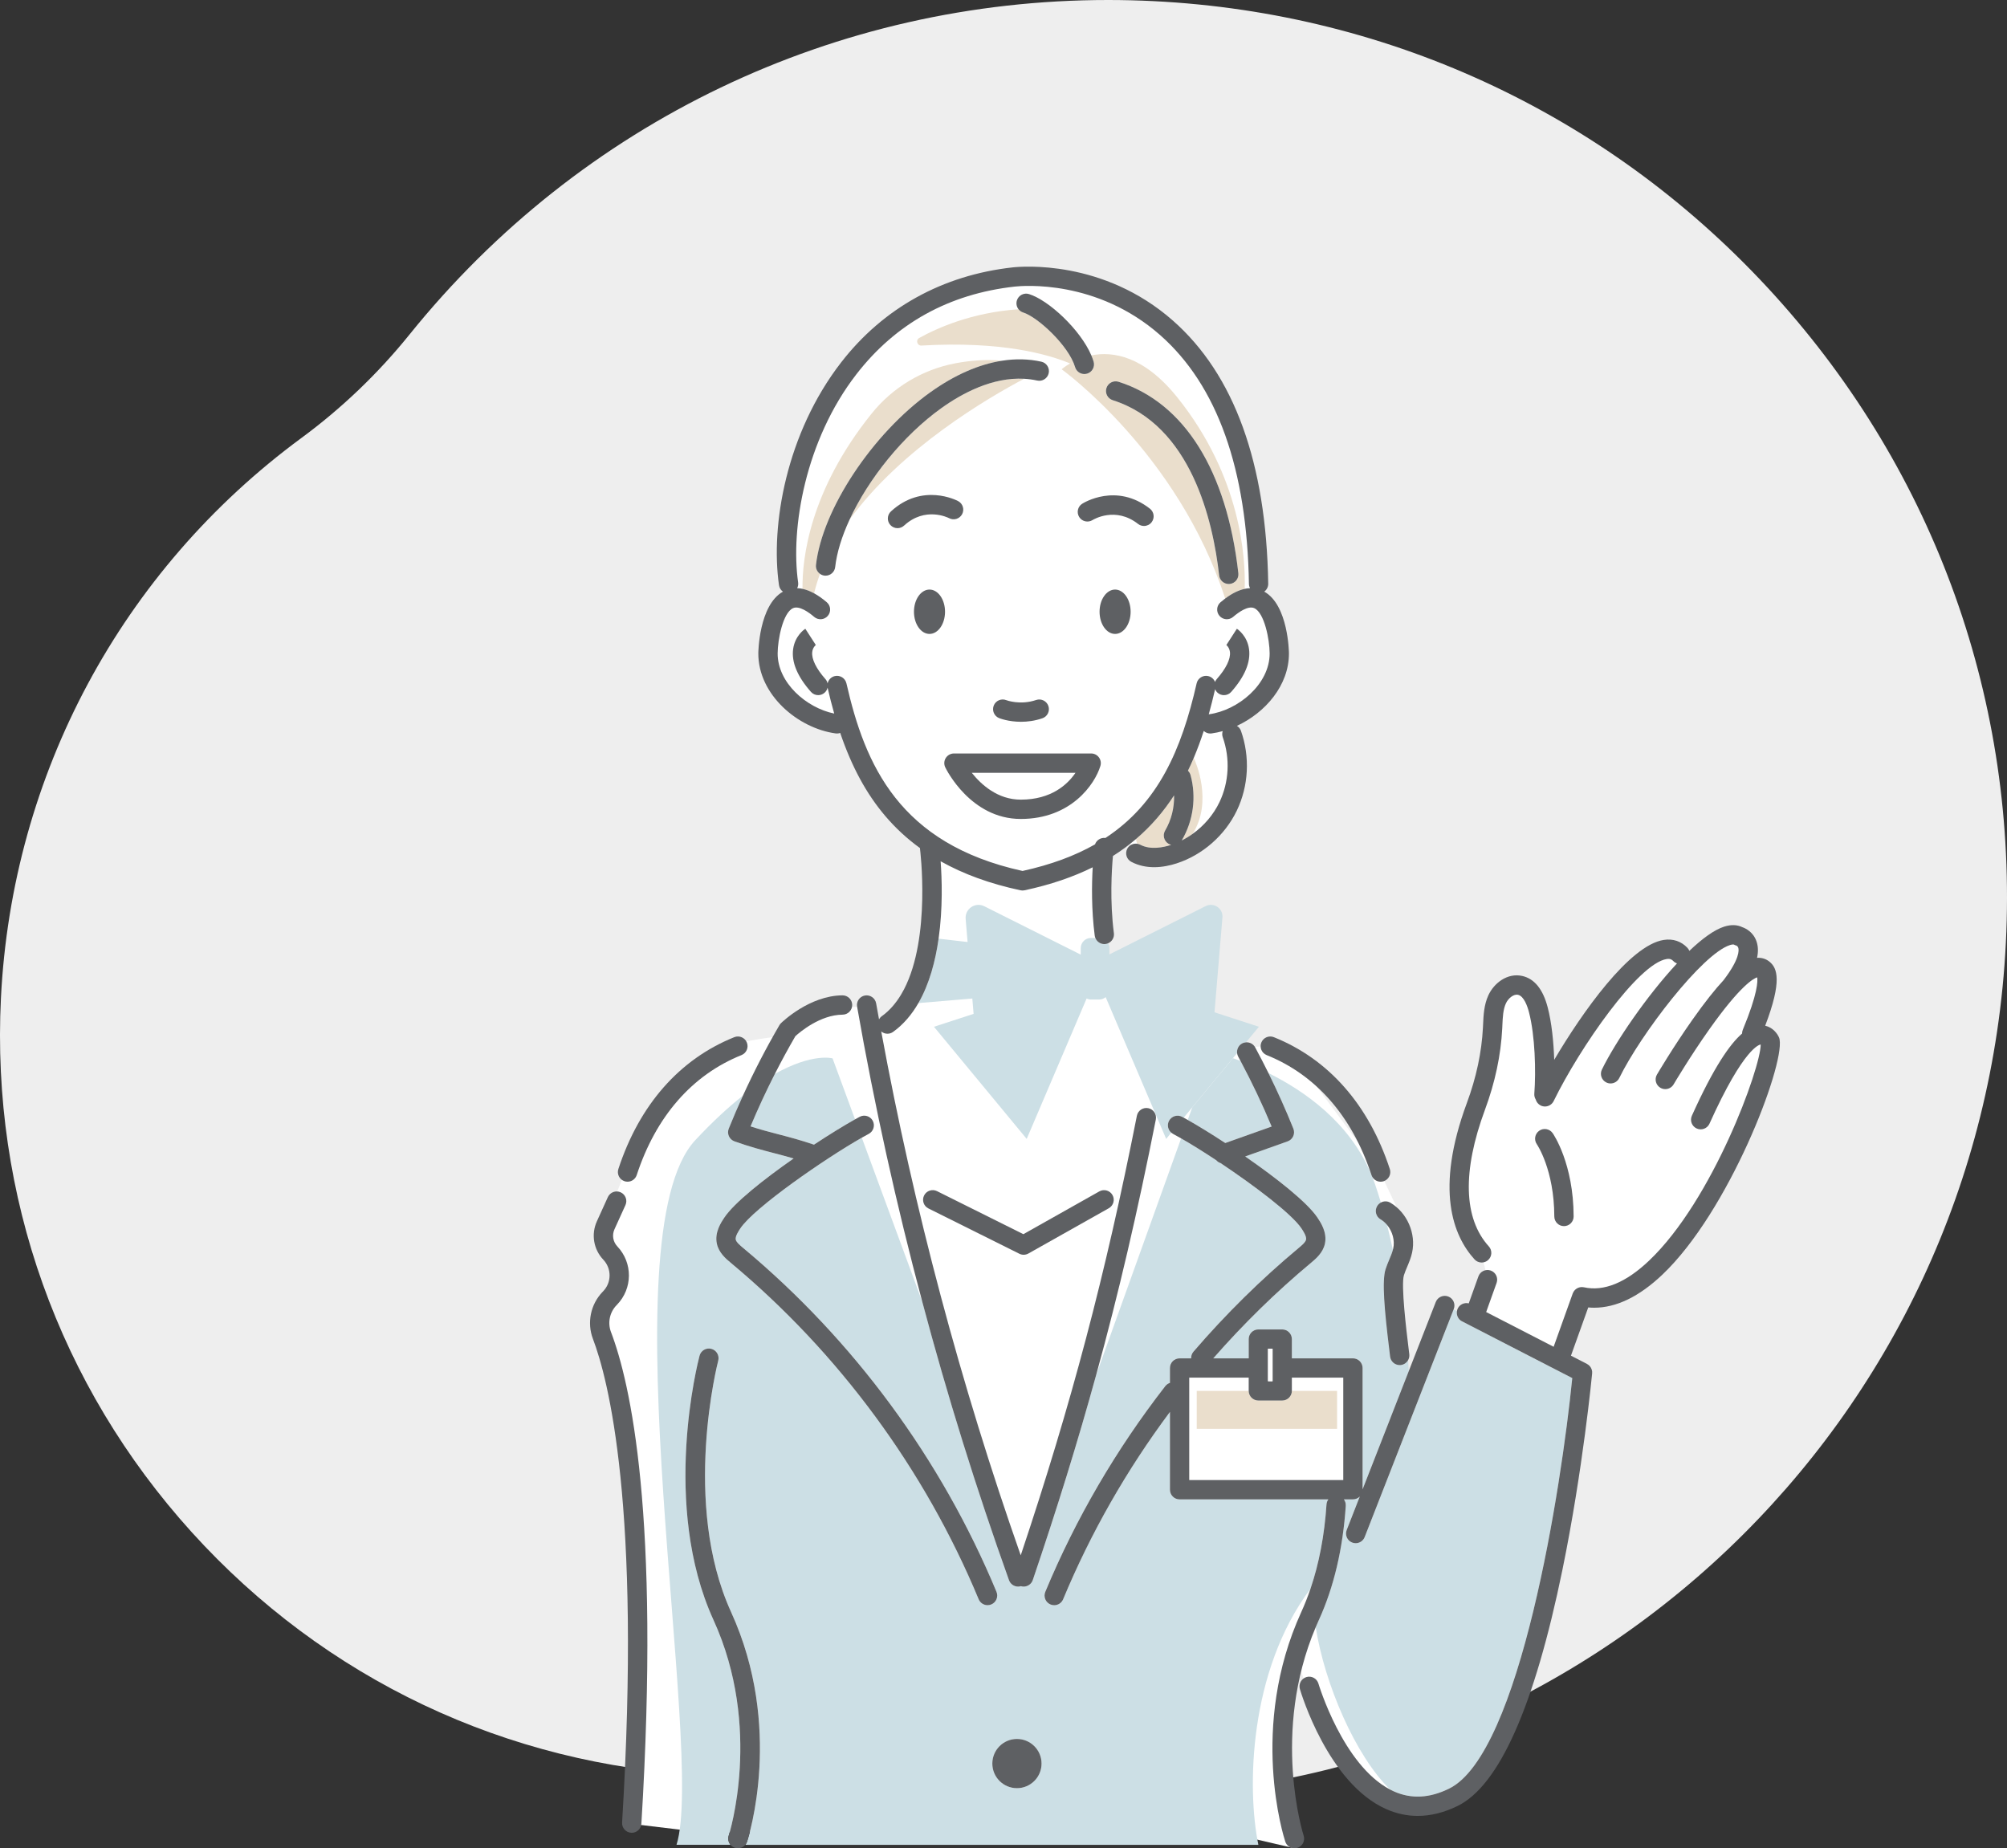
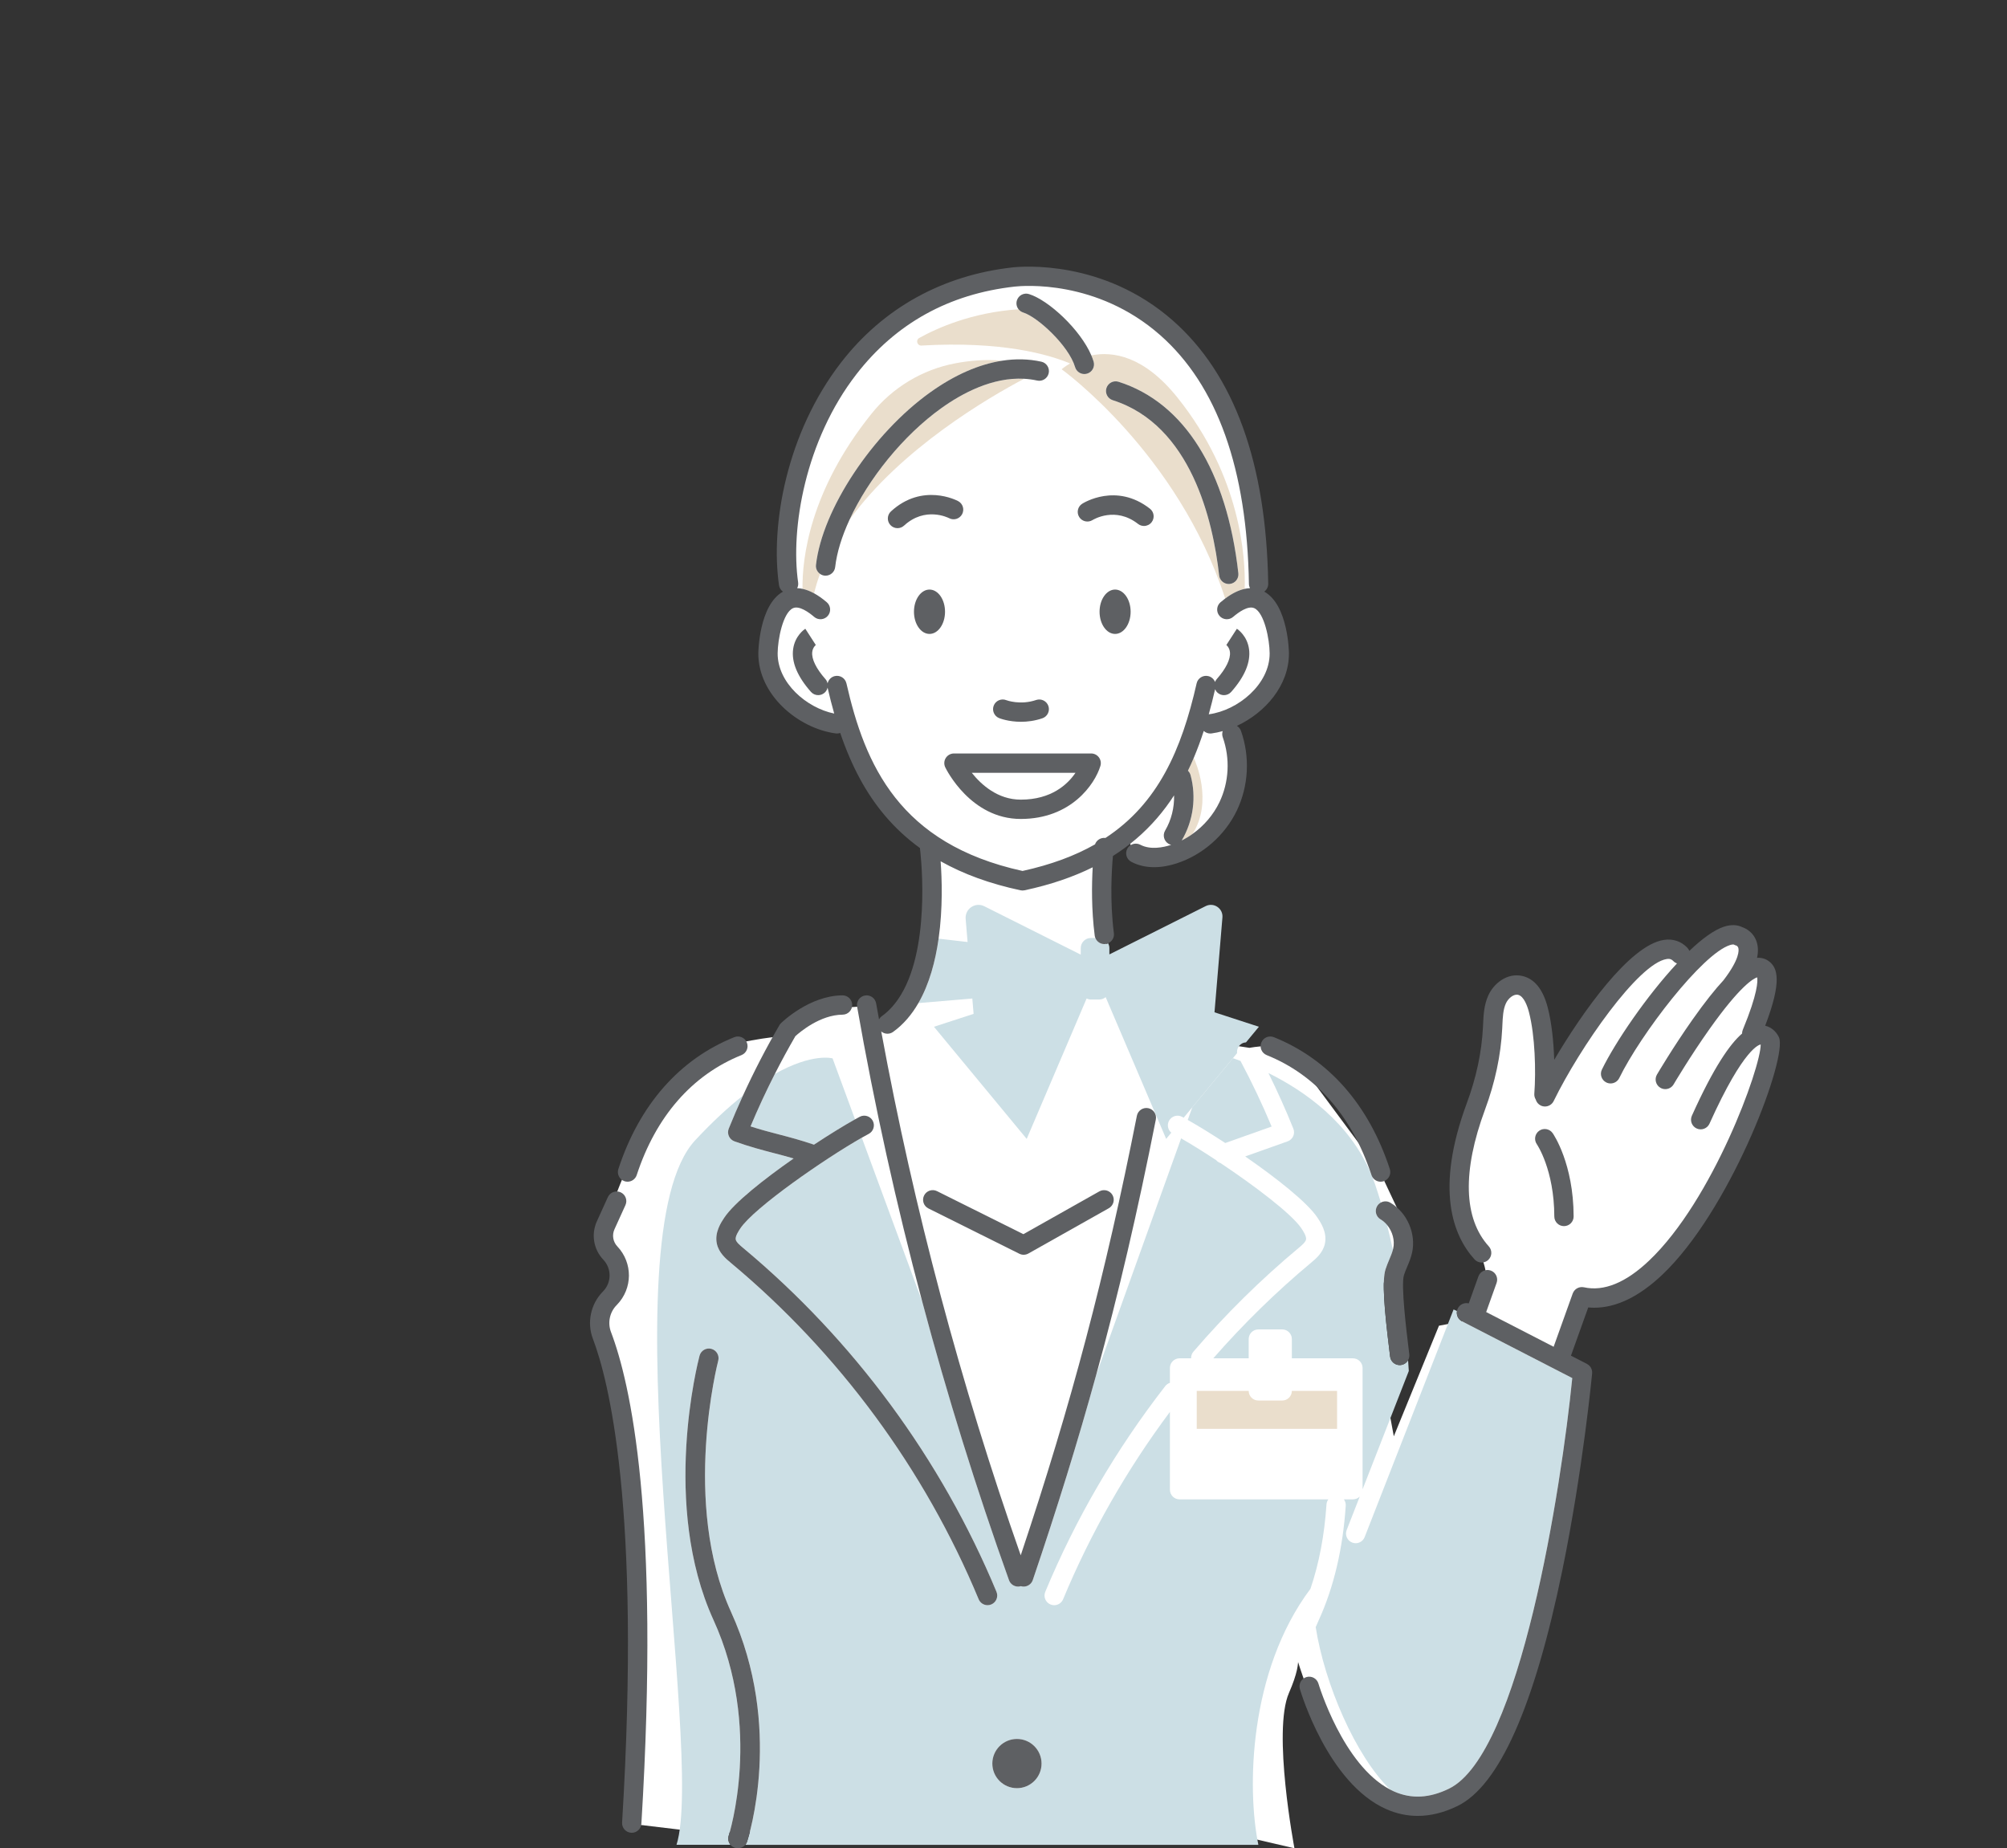
<svg xmlns="http://www.w3.org/2000/svg" id="_レイヤー_2" viewBox="0 0 280 257.864">
  <rect x="0" y="0" width="280" height="257.864" fill="#333333" stroke="none" />
  <defs>
    <style>.cls-1{fill:#fff;}.cls-2{fill:none;}.cls-3{fill:#eadecc;}.cls-4{fill:#eee;}.cls-5{fill:#ccdfe5;}.cls-6{fill:#5e6063;}</style>
  </defs>
  <g id="_レイヤー_2-2">
-     <path class="cls-4" d="M154.8,250.596c-2.1-0-4.236-.054-6.336-.158-5.43-.271-10.908-.903-16.276-1.879-4.799-.872-9.662-1.309-14.531-1.309-2.069,0-4.139.079-6.206.237-2.638.202-5.307.304-7.933.304-1.736,0-3.496-.044-5.231-.131-27.595-1.376-53.001-13.414-71.54-33.898C8.208,193.279-1.244,166.801.132,139.207c1.554-31.17,16.83-59.635,41.909-78.096,5.636-4.149,10.713-9.008,15.104-14.457C81.038,17.005,116.558,0,154.598,0c2.099,0,4.234.053,6.346.158,33.421,1.666,64.198,16.25,86.656,41.064,22.457,24.814,33.907,56.887,32.241,90.313-3.329,66.762-58.249,119.06-125.03,119.06h-.011Z" />
    <path class="cls-1" d="M175.101,83.505s.264-14.266-.659-17-5.295-17.892-15.428-23.357c-10.134-5.465-17.817-4.168-26.505-1.596-8.688,2.571-15.7,11.274-18.679,18.395s-4.309,19.94-4.166,22.83-2.077,2.414-2.077,5.665-.791,7.899,2.967,10.174,7.22,2.084,7.22,2.084c0,0,4.253,10.407,7.516,13.557,3.264,3.15,4.387,4.028,4.387,4.028,0,0,.063,3.933.36,7.955.297,4.023-.801,11.243-2.527,13.418-1.726,2.176-5.682,3.56-5.682,3.56l-.89-2.832s-6.725.162-8.308,1.645c-1.582,1.483-3.956,2.572-3.956,2.572,0,0-7.121.69-9.296,2.323s-9,8.979-10.582,12.773c-1.582,3.794-3.264,7.75-3.758,9.629s-1.582,3.758-.494,5.044c1.088,1.286,1.681,4.253.791,5.934s-1.483,3.56-.396,8.406c1.088,4.846,3.857,25.375,3.758,35.237-.099,9.861-.396,30.531-.396,30.531l10.187,1.218,62.109-1.713,10.681,1.713,9.311,2.164s-3.102-16.327-.763-21.678c2.339-5.352.763-5.934.763-5.934,0,0,1.286,4.352,2.317,6.527s8.579,12.464,9.536,14.044,8.703,3.05,12.263-1.343,10.155-21.321,12.146-28.123c1.991-6.802,3.876-30.148,3.876-30.148l-3.876-.773,3.876-9.025s8.11-1.199,12.758-7.035c4.648-5.836,12.56-21.66,13.055-24.33s.198-5.044.198-5.044l-1.582-.989,1.483-8.703-2.769-.791s.989-2.868-.593-3.56c-1.582-.692-6.824,2.769-6.824,2.769l-2.176-.494-2.176-.297s-4.747,3.066-7.516,6.824c-2.769,3.758-8.604,11.868-8.604,11.868,0,0-1.286-12.165-2.275-13.154s-2.275-.791-3.066-.494-1.582,1.088-1.483,1.78-.89,7.615-1.879,9.89c-.989,2.275-3.363,9.494-3.264,12.758s-.832,8.767,1.385,11.077c2.217,2.31,1.978,5.549,1.978,5.549l-1.879,4.143-1.529,1.169-3.218.611-6.299,15.428-3.393-18.329,3.484-5.538,2.004-4.483-4.038-8.571s-11.038-14.869-12.263-16.533-5.927-.741-5.927-.741l-5.051-.767-13.615-10.837s-1.121.072-1.648-5.305-.426-10.124-.426-10.124l4.159-2.813s-.832,2.022,1.41,2.549c2.242.527,11.236-2.769,12.409-6.593s.98-8.044.98-8.044l-.528-3.553s6.128-3.172,6.392-6.996-3.297-10.199-3.297-10.199Z" />
    <path class="cls-2" d="M193.514,170.903c.295,1.162.563,2.322.807,3.471.017-.063.037-.126.05-.188.248-1.132-.108-2.386-.857-3.283Z" />
    <path class="cls-2" d="M165.138,155.936c.179.097.367.201.565.312l.631-1.759-1.196,1.447Z" />
    <path class="cls-2" d="M134.721,128.195c-.117-1.401,1.345-2.39,2.602-1.76l13.455,6.749v-.907c0-.782.634-1.416,1.416-1.416h.625c-.041-.103-.074-.21-.089-.325-.473-3.661-.418-7.175-.282-9.537-2.707,1.338-5.847,2.428-9.509,3.209-.007.001-.014.001-.02.002-.085.017-.171.028-.259.028-0,0-.001-0-.001-0-0,0-.001 0-.001 0-.088,0-.175-.011-.259-.028-.007-.001-.013-.001-.02-.002-4.256-.908-7.953-2.251-11.147-4.048.178,2.398.321,6.527-.283,10.795l4.045.468-.27-3.23Z" />
    <path class="cls-2" d="M173.062,148.013c-.108-.202-.215-.406-.324-.607-.083-.153-.13-.315-.15-.478l-.582.704c.331.115.684.241,1.056.382Z" />
    <path class="cls-2" d="M154.254,139.116c-.245.204-.556.332-.9.332h-1.16c-.216,0-.418-.052-.601-.138l-8.357,19.582-12.938-15.644,5.53-1.8-.179-2.14-7.523.636c-.914,1.584-2.071,2.971-3.533,4.023-.238.171-.513.254-.786.254-.312,0-.62-.108-.866-.314,4.551,24.725,11.09,49.277,19.461,73.084,7.074-21.15,11.815-39.118,16.204-61.323.144-.73.854-1.202,1.583-1.061.73.144,1.205.853,1.061,1.583-2.533,12.815-5.183,24.226-8.326,35.645l11.853-33.013c-.406-.233-.787-.445-1.133-.629-.087-.046-.166-.102-.239-.164l-.714.863-8.439-19.775ZM154.694,168.564l-11.222,6.32c-.205.116-.433.173-.661.173-.206,0-.411-.047-.601-.142l-12.683-6.32c-.666-.332-.937-1.141-.605-1.807.332-.666,1.141-.937,1.807-.605l12.044,6.002,10.6-5.97c.649-.366,1.47-.136,1.835.513.365.648.136,1.47-.513,1.835Z" />
    <path class="cls-2" d="M142.407,111.562c4.282,0,6.543-2.136,7.638-3.746h-14.472c1.309,1.647,3.609,3.746,6.834,3.746Z" />
    <path class="cls-2" d="M152.766,117.8c.205-.591.803-.978,1.448-.893.002 0.0.003.001.005.001,7.351-4.822,10.61-12.281,12.723-21.571.165-.726.886-1.18,1.613-1.015.45.102.795.42.954.819.056-.141.132-.277.238-.397,1.293-1.463,1.947-2.802,1.842-3.77-.073-.672-.508-.997-.526-1.01l.028.019,1.463-2.263c.147.095,1.443.982,1.698,2.837.249,1.813-.587,3.822-2.486,5.971-.266.301-.637.455-1.01.455-.317,0-.635-.111-.892-.338-.157-.139-.27-.307-.346-.489-.27,1.174-.562,2.344-.885,3.503.012-.002.024-.007.036-.009,4.018-.543,8.481-4.171,8.46-8.508-.009-1.911-.732-5.648-2.14-6.292-.874-.399-2.229.591-2.959,1.217-.565.484-1.416.419-1.9-.146s-.419-1.416.146-1.9c.218-.187.434-.357.648-.518-6.579-20.307-22.813-31.983-22.813-31.983,0,0,.42-.377,1.174-.813-2.986-1.254-9.503-3.15-20.733-2.497-.599.035-.838-.765-.313-1.057,2.523-1.403,7.378-3.569,13.859-4.007-.265-.337-.366-.794-.229-1.235.222-.71.977-1.105,1.688-.885,2.771.865,7.171,4.975,8.697,8.555,3.008-.603,7.349.067,11.992,5.858,8.874,11.067,9.535,22.338,9.403,26.716.25-.054.496-.086.738-.095-.09-.177-.146-.373-.15-.585-.256-16.03-4.421-27.711-12.378-34.72-8.844-7.79-19.14-6.9-20.286-6.773-9.171,1.019-16.608,5.136-22.104,12.238-7.128,9.212-9.207,21.512-8.123,29.041.041.284-.012.56-.132.798.243.008.491.04.742.093-.054-4.215.977-13.653,9.627-24.435,2.935-3.658,7.085-6.164,11.694-7.033,2.02-.381,4.268-.583,6.512-.359,1.892-.293,3.731-.252,5.487.136.727.161,1.185.88,1.025,1.606-.161.727-.881,1.185-1.607,1.025-.61-.135-1.219-.214-1.825-.247-4.895,2.582-17.143,9.701-24.356,19.668-1.065,2.311-1.771,4.569-2.001,6.605-.078.688-.661,1.196-1.337,1.196-.05,0-.101-.003-.153-.008-.236-.027-.446-.117-.627-.246-.327.89-.603,1.796-.824,2.715.573.314,1.163.727,1.769,1.246.565.485.63,1.335.146,1.9-.484.565-1.335.63-1.9.146-.73-.626-2.085-1.615-2.959-1.217-1.408.643-2.131,4.38-2.14,6.292-.02,4.134,4.032,7.621,7.891,8.409-.328-1.153-.637-2.353-.924-3.614-.061.265-.199.514-.418.707-.256.227-.575.338-.892.338-.373,0-.744-.154-1.01-.455-1.899-2.149-2.735-4.158-2.486-5.971.255-1.855,1.551-2.742,1.698-2.837l1.463,2.263.028-.019c-.018.013-.453.338-.526,1.01-.105.968.549,2.306,1.842,3.77.158.178.253.388.301.605.108-.494.488-.907,1.014-1.027.727-.164,1.448.289,1.613,1.015,2.585,11.365,7.358,22.392,24.568,26.173,3.994-.876,7.323-2.124,10.113-3.71ZM155.569,88.442c-1.197,0-2.167-1.386-2.167-3.095,0-1.709.97-3.095,2.167-3.095,1.197,0,2.167,1.386,2.167,3.095,0,1.709-.97,3.095-2.167,3.095ZM150.971,70.286c.192-.124,4.766-2.985,9.459.685.586.459.69,1.305.231,1.892-.266.34-.662.517-1.062.517-.29,0-.583-.093-.829-.286-3.16-2.471-6.221-.616-6.35-.535-.629.391-1.46.205-1.855-.421-.396-.626-.217-1.451.406-1.852ZM138.641,98.43c.278-.687,1.059-1.02,1.747-.747.055.021,1.962.728,4.165-.023.705-.239,1.47.136,1.71.841.24.704-.136,1.47-.841,1.71-1.074.366-2.093.489-2.978.489-1.757,0-2.985-.485-3.06-.516-.69-.279-1.023-1.065-.744-1.755ZM126.125,73.331c-.259.238-.586.355-.912.355-.364,0-.727-.147-.992-.436-.504-.548-.467-1.4.08-1.904,4.387-4.031,9.173-1.542,9.375-1.433.656.351.903,1.168.552,1.824-.35.654-1.163.902-1.817.555-.155-.08-3.342-1.667-6.286,1.039ZM129.676,88.442c-1.197,0-2.167-1.386-2.167-3.095,0-1.709.97-3.095,2.167-3.095,1.197,0,2.167,1.386,2.167,3.095,0,1.709-.97,3.095-2.167,3.095ZM131.872,107.053c-.201-.418-.173-.909.073-1.302.246-.392.677-.63,1.141-.63h19.143c.427,0,.828.202,1.082.545.254.343.331.786.207,1.194-.777,2.559-4.098,7.397-11.111,7.397-6.986,0-10.394-6.91-10.535-7.204Z" />
    <polygon class="cls-2" points="154.77 136.517 154.77 136.543 154.822 136.543 154.77 136.517" />
    <path class="cls-2" d="M170.58,102.001c-.516.143-1.034.253-1.549.322-.061.008-.122.012-.182.012-.347,0-.668-.136-.911-.36-.413,1.274-.873,2.529-1.393,3.757.234.501,2.717,6.069-.162,10.608,1.581-1.128,2.894-2.656,3.735-4.406,1.348-2.804,1.519-6.113.47-9.077-.102-.288-.095-.586-.009-.856Z" />
    <path class="cls-5" d="M154.064,131.713c-.555,0-1.044-.345-1.246-.851h-.625c-.782,0-1.416.634-1.416,1.416v.907l-13.455-6.749c-1.257-.63-2.719.358-2.602,1.76l.27,3.23-4.045-.468c-.443,3.132-1.29,6.337-2.818,8.987l7.523-.636.179,2.14-5.53,1.8,12.938,15.644,8.357-19.582c.183.086.385.138.601.138h1.16c.344,0,.655-.128.9-.332l8.439,19.775.714-.863c-.473-.401-.621-1.089-.318-1.659.35-.657,1.166-.906,1.823-.556.072.038.151.082.226.123l1.196-1.447,5.671-6.858.582-.704c-.065-.534.192-1.077.694-1.348.176-.095.364-.144.551-.157l1.799-2.175-6.195-2.016,1.107-13.237c.105-1.258-1.207-2.146-2.336-1.58l-13.437,6.74v-.878c0-.247-.069-.475-.18-.677-.111.047-.226.085-.351.101-.058.008-.117.011-.174.011ZM154.77,136.517l.052.026h-.052v-.026Z" />
    <path class="cls-5" d="M108.673,158.274c1.48.386,3.008.786,4.887,1.426,2.196-1.447,4.239-2.7,5.729-3.532l-3.135-8.507s-2.764-.807-8.051,2.168c-1.223,2.403-2.359,4.849-3.392,7.322,1.448.468,2.678.788,3.962,1.123Z" />
    <path class="cls-5" d="M202.15,249.545c9.947-4.842,15.686-42.135,17.199-57.284l-15.382-7.917c-.541-.279-.807-.872-.702-1.441l-.472-.212-12.406,31.754c-.208.532-.717.857-1.255.857-.163,0-.329-.03-.49-.093-.693-.271-1.036-1.052-.765-1.745l1.827-4.676c-.244.244-.581.396-.954.396h-1.261c.179.246.281.55.259.878-.399,6.001-1.662,11.368-3.755,15.953-.152.332-.296.664-.436.996,1.24,7.909,5.549,17.988,10.393,22.665.179.093.359.181.542.262,2.417,1.066,4.922.938,7.657-.393Z" />
    <path class="cls-5" d="M180.417,158.52c-.151.335-.432.593-.777.716l-5.922,2.104c4.32,2.989,8.644,6.381,10.089,8.547.444.666,1.367,2.051,1.035,3.614-.273,1.286-1.274,2.119-1.936,2.671-4.857,4.049-9.439,8.533-13.641,13.334h4.942v-2.685c0-.744.603-1.347,1.347-1.347h3.328c.744,0,1.347.603,1.347,1.347v2.685h8.519c.744,0,1.347.603,1.347,1.347v16.926l6.448-16.504c-.028-.476-.061-.98-.099-1.511-.205.363-.572.628-1.018.678-.052.006-.103.009-.154.009-.676,0-1.259-.508-1.337-1.195-.028-.25-.07-.592-.121-1.002-.678-5.534-1.026-9.548-.52-11.157.154-.489.344-.941.529-1.378.197-.468.381-.913.497-1.345-.243-1.149-.511-2.308-.807-3.471-.26-.311-.567-.581-.914-.785-.641-.379-.853-1.205-.474-1.845.13-.22.315-.386.525-.498-.255-.853-.525-1.704-.813-2.547-.119-.35-.248-.691-.382-1.029-.048-.081-.09-.167-.121-.26-.023-.071-.048-.141-.072-.212-3.02-7.132-9.224-11.504-14.302-14.019,1.26,2.546,2.426,5.142,3.477,7.756.137.34.129.722-.022,1.057Z" />
    <path class="cls-5" d="M185.315,209.184h-20.751c-.744,0-1.347-.603-1.347-1.347v-10.855c-6.044,8.102-11.053,16.882-14.901,26.137-.215.518-.717.831-1.245.831-.172,0-.348-.033-.517-.104-.687-.286-1.013-1.074-.727-1.762,4.25-10.221,9.882-19.878,16.74-28.702.173-.222.401-.375.65-.455v-2.074c0-.744.603-1.347,1.347-1.347h1.61c-.012-.328.09-.66.321-.928,4.494-5.228,9.435-10.098,14.687-14.476.399-.333.946-.788,1.025-1.161.096-.453-.421-1.228-.641-1.56-1.348-2.021-6.522-5.931-11.284-9.113-.234-.075-.443-.214-.606-.402-1.796-1.186-3.504-2.248-4.896-3.046l-11.853,33.013c-2.554,9.278-5.432,18.561-8.839,28.606-.19.561-.715.915-1.276.915-.129,0-.26-.022-.389-.061-.127.038-.256.061-.384.061-.553,0-1.072-.343-1.269-.894-4.561-12.742-8.596-25.705-12.087-38.798l-8.451-22.935c-5.162,2.937-15.009,9.748-16.948,12.655-.22.331-.737,1.106-.641,1.559.079.373.626.828,1.025,1.161,15.421,12.853,27.647,29.445,35.354,47.982.286.687-.04,1.476-.727,1.762-.169.07-.344.104-.517.104-.528,0-1.029-.312-1.245-.831-7.541-18.137-19.502-34.371-34.591-46.946-.662-.552-1.663-1.385-1.936-2.671-.332-1.563.591-2.949,1.035-3.614,1.399-2.098,5.498-5.344,9.679-8.262-.945-.278-1.824-.508-2.727-.743-1.644-.429-3.345-.872-5.524-1.646-.346-.123-.626-.381-.777-.716-.151-.335-.159-.716-.022-1.057.622-1.547,1.287-3.084,1.983-4.61-1.993,1.573-4.213,3.602-6.656,6.222-12.469,13.37,1.449,85.365-2.615,98.303h7.535c-.289-.345-.402-.825-.25-1.285.048-.147,4.765-14.989-2.124-30.079-7.322-16.039-2.168-36.03-1.945-36.873.19-.72.927-1.149,1.647-.958.719.19,1.148.927.959,1.647-.052.197-5.125,19.916,1.791,35.065,7.341,16.08,2.445,31.397,2.233,32.042-.055.168-.143.315-.25.442h71.579c-1.603-7.76-1.366-24.199,7.266-35.717,1.2-3.526,1.952-7.472,2.238-11.778.017-.263.112-.501.255-.699ZM141.875,249.479c-1.897,0-3.434-1.538-3.434-3.434s1.538-3.434,3.434-3.434,3.434,1.538,3.434,3.434-1.538,3.434-3.434,3.434Z" />
    <path class="cls-5" d="M166.335,154.489l-.631,1.759c1.395.785,3.241,1.916,5.233,3.22l6.469-2.298c-1.297-3.106-2.755-6.177-4.344-9.157-.372-.14-.725-.267-1.056-.382l-5.671,6.858Z" />
    <path class="cls-3" d="M164.247,55.44c-4.643-5.79-8.985-6.461-11.992-5.858.126.295.234.587.319.873.21.714-.198,1.463-.912,1.673-.127.037-.255.055-.381.055-.582,0-1.119-.38-1.292-.967-.88-2.985-5.215-6.986-7.233-7.616-.27-.084-.494-.246-.656-.453-6.48.438-11.335,2.604-13.859,4.007-.525.292-.286,1.091.313,1.057,11.23-.652,17.747,1.243,20.733,2.497-.754.436-1.174.813-1.174.813,0,0,16.235,11.676,22.813,31.983.952-.713,1.861-1.164,2.725-1.349.132-4.378-.529-15.649-9.403-26.716ZM171.575,81.468c-.051.006-.102.008-.152.008-.677,0-1.26-.509-1.338-1.197-.857-7.639-3.925-20.973-14.848-24.447-.709-.225-1.101-.983-.876-1.692.225-.709.983-1.102,1.693-.876,9.17,2.916,15.104,12.404,16.709,26.715.083.74-.449,1.407-1.189,1.489Z" />
    <path class="cls-3" d="M131.351,56.927c-5.355,3.826-10.199,9.871-12.834,15.588,7.213-9.967,19.461-17.086,24.356-19.668-4.4-.242-8.615,2.003-11.523,4.08Z" />
    <path class="cls-3" d="M113.838,78.817c.874-7.74,7.878-18.319,15.946-24.083,3.394-2.425,6.778-3.906,10.009-4.407-2.244-.224-4.491-.022-6.512.359-4.609.869-8.759,3.374-11.694,7.033-8.649,10.782-9.681,20.221-9.627,24.435.522.11,1.061.319,1.616.623.221-.92.497-1.825.824-2.715-.386-.275-.618-.74-.561-1.244Z" />
-     <path class="cls-3" d="M163.315,117.895c.026-.008.051-.018.076-.027-.125-.031-.248-.078-.365-.148-.641-.379-.853-1.205-.474-1.846.865-1.463,1.293-3.199,1.249-4.911-1.428,2.21-3.164,4.262-5.308,6.09.028.239.078.458.145.66.155.02.309.063.455.141,1.433.757,3.261.351,4.223.041Z" />
    <path class="cls-3" d="M166.545,105.733c-.256.605-.527,1.203-.814,1.793.167.162.298.366.363.606.837,3.06.392,6.382-1.223,9.114-.002.004-.006.008-.008.012.528-.265,1.037-.572,1.52-.917,2.879-4.54.396-10.107.162-10.608Z" />
    <polygon class="cls-1" points="187.402 192.202 180.231 192.202 180.231 194.047 180.231 194.047 186.538 194.047 186.538 199.346 166.958 199.346 166.958 194.047 174.208 194.047 174.208 194.047 174.208 192.202 165.912 192.202 165.912 206.489 187.402 206.489 187.402 192.202" />
    <path class="cls-3" d="M166.958,199.346h19.58v-5.298h-6.308c-0.0.744-.603,1.347-1.347,1.347h-3.328c-.744,0-1.347-.603-1.347-1.347h-7.249v5.298Z" />
    <path class="cls-6" d="M129.676,82.253c-1.197,0-2.167,1.386-2.167,3.095,0,1.709.97,3.095,2.167,3.095,1.197,0,2.167-1.386,2.167-3.095,0-1.709-.97-3.095-2.167-3.095Z" />
    <path class="cls-6" d="M155.569,82.253c-1.197,0-2.167,1.386-2.167,3.095,0,1.709.97,3.095,2.167,3.095,1.197,0,2.167-1.386,2.167-3.095,0-1.709-.97-3.095-2.167-3.095Z" />
    <circle class="cls-6" cx="141.875" cy="246.044" r="3.434" />
    <path class="cls-6" d="M87.129,164.799c.139.046.281.067.42.067.567,0,1.094-.36,1.28-.928,2.682-8.186,7.737-13.973,14.618-16.736.691-.277,1.026-1.062.748-1.752-.277-.691-1.062-1.025-1.752-.748-7.643,3.069-13.237,9.431-16.175,18.397-.232.707.154,1.468.861,1.7Z" />
    <path class="cls-6" d="M191.456,164.199c.242.414.686.668,1.159.668.139,0,.281-.022.42-.067.707-.232,1.093-.993.861-1.7-2.938-8.966-8.532-15.328-16.175-18.397-.691-.278-1.475.058-1.752.748-.277.691.058,1.475.748,1.752,6.821,2.739,11.846,8.451,14.546,16.523.024.071.049.141.072.212.031.093.073.179.121.26Z" />
    <path class="cls-6" d="M101.993,224.896c-6.916-15.149-1.843-34.868-1.791-35.065.19-.72-.24-1.457-.959-1.647-.72-.191-1.456.238-1.647.958-.223.843-5.377,20.834,1.945,36.873,6.889,15.091,2.173,29.933,2.124,30.079-.151.46-.039.939.25,1.285.156.186.361.335.608.417.14.046.282.068.422.068.399,0,.775-.181,1.03-.484.107-.127.195-.274.25-.442.212-.644,5.108-15.961-2.233-32.042Z" />
-     <path class="cls-6" d="M187.748,210.062c.022-.327-.08-.632-.259-.878h1.261c.373,0,.71-.151.954-.396l-1.827,4.676c-.271.693.072,1.475.765,1.745.161.063.327.093.49.093.539,0,1.047-.325,1.255-.857l12.406-31.754.024-.062c.271-.693-.072-1.475-.765-1.745-.693-.271-1.475.072-1.745.765l-3.762,9.628-6.448,16.504v-16.926c0-.744-.603-1.347-1.347-1.347h-8.519v-2.685c0-.744-.603-1.347-1.347-1.347h-3.328c-.744,0-1.347.603-1.347,1.347v2.685h-4.942c4.202-4.801,8.784-9.285,13.641-13.334.662-.552,1.663-1.385,1.936-2.671.332-1.563-.591-2.949-1.035-3.614-1.445-2.167-5.769-5.558-10.089-8.547l5.922-2.104c.346-.123.627-.381.777-.716.151-.335.159-.716.022-1.057-1.051-2.615-2.217-5.21-3.477-7.756-.597-1.207-1.214-2.404-1.853-3.585-.259-.478-.766-.734-1.275-.7-.187.013-.375.061-.551.157-.501.271-.759.815-.694,1.348.02.163.067.325.15.478.109.202.216.405.324.607,1.588,2.98,3.047,6.051,4.344,9.157l-6.469,2.298c-1.992-1.304-3.839-2.435-5.233-3.22-.198-.112-.386-.215-.565-.312-.075-.041-.154-.084-.226-.123-.656-.35-1.473-.101-1.823.556-.303.57-.155,1.258.318,1.659.073.062.151.117.239.164.346.184.727.397,1.133.629,1.391.798,3.099,1.86,4.896,3.046.163.188.373.328.606.402,4.763,3.182,9.936,7.092,11.284,9.113.221.331.738,1.106.641,1.56-.079.373-.626.828-1.025,1.161-5.252,4.377-10.193,9.248-14.687,14.476-.23.268-.333.601-.321.928h-1.61c-.744,0-1.347.603-1.347,1.347v2.074c-.249.08-.477.233-.65.455-6.858,8.824-12.49,18.481-16.74,28.702-.286.687.04,1.476.727,1.762.169.07.344.104.517.104.528,0,1.029-.312,1.245-.831,3.848-9.255,8.857-18.035,14.901-26.137v10.855c0,.744.603,1.347,1.347,1.347h20.751c-.144.199-.238.437-.255.699-.286,4.306-1.038,8.252-2.238,11.778-.381,1.121-.807,2.2-1.279,3.233-7.341,16.08-2.445,31.397-2.233,32.042.187.567.713.926,1.279.926.139,0,.281-.022.421-.068.706-.232,1.092-.993.86-1.7-.047-.145-4.558-14.344,1.688-29.085.141-.332.284-.664.436-.996,2.093-4.585,3.356-9.952,3.755-15.953ZM176.903,188.169h.633v4.531h-.633v-4.531ZM165.912,206.489v-14.288h8.296v1.845c0,0.0 0.0 0.0 0.0 0.0 0.0.744.603,1.347,1.347,1.347h3.328c.744,0,1.347-.603,1.347-1.347v-1.846h7.172v14.288h-21.491Z" />
    <path class="cls-6" d="M86.009,182.103l.065-.067c2.202-2.268,2.225-5.845.053-8.142-.61-.645-.767-1.585-.4-2.394l1.531-3.371c.308-.678.008-1.476-.67-1.784-.678-.307-1.476-.008-1.784.67l-1.531,3.371c-.822,1.811-.47,3.915.896,5.36,1.177,1.245,1.165,3.184-.029,4.414l-.065.068c-1.682,1.733-2.214,4.311-1.355,6.566,2.121,5.569,6.763,23.293,4.07,67.477-.045.743.52,1.382,1.263,1.427.028.002.056.003.083.003.707,0,1.3-.551,1.344-1.266,2.627-43.098-1.53-61.479-4.242-68.6-.488-1.281-.186-2.746.77-3.731Z" />
    <path class="cls-6" d="M142.038,221.355c.127,0,.256-.023.384-.061.129.039.26.061.389.061.561,0,1.086-.354,1.276-.915,3.407-10.045,6.286-19.328,8.839-28.606,3.143-11.418,5.793-22.829,8.326-35.645.144-.73-.331-1.439-1.061-1.583-.729-.142-1.439.331-1.583,1.061-4.389,22.205-9.13,40.173-16.204,61.323-8.371-23.807-14.91-48.359-19.461-73.084.246.206.554.314.866.314.272,0,.547-.082.786-.254,1.463-1.052,2.619-2.438,3.533-4.023,1.529-2.65,2.375-5.855,2.818-8.987.604-4.268.461-8.397.283-10.795,3.194,1.797,6.891,3.14,11.147,4.048.007.001.014.001.02.002.085.017.171.028.259.028 0,0,.001-0.0.001-0.0 0,0,.001 0.0.001 0.0.088,0,.175-.011.259-.028.007-.001.014-.001.02-.002,3.662-.781,6.802-1.871,9.509-3.209-.136,2.361-.191,5.875.282,9.537.015.115.048.222.089.325.201.506.691.851,1.246.851.058,0,.116-.004.174-.011.125-.016.241-.054.351-.101.542-.23.892-.795.813-1.408-.58-4.493-.306-8.862-.133-10.771,1.167-.738,2.238-1.529,3.223-2.369,2.144-1.827,3.881-3.88,5.308-6.09.044,1.712-.385,3.449-1.249,4.911-.379.641-.166,1.467.474,1.846.117.069.24.117.365.148-.026.008-.051.019-.076.027-.962.31-2.79.716-4.223-.041-.146-.077-.3-.12-.455-.141-.542-.071-1.096.19-1.366.702-.348.658-.096,1.473.562,1.821,1.041.55,2.139.749,3.185.749,1.156,0,2.247-.244,3.123-.526,3.608-1.162,6.751-3.912,8.407-7.358,1.656-3.446,1.868-7.508.582-11.143-.107-.301-.312-.535-.564-.691,3.939-1.822,7.282-5.633,7.26-10.137-0-.069-.074-6.712-3.445-8.59.341-.249.561-.653.554-1.108-.269-16.821-4.741-29.168-13.291-36.699-9.713-8.556-21.098-7.569-22.364-7.429-9.785,1.087-18.062,5.675-23.938,13.268-7.65,9.886-9.861,22.731-8.659,31.074.054.378.263.692.551.898-3.363,1.884-3.436,8.517-3.437,8.586-.028,5.819,5.559,10.485,10.794,11.192.061.008.122.012.182.012.157-0.0.308-.029.45-.08,1.609,4.735,3.659,8.503,6.289,11.594,1.428,1.678,3.039,3.165,4.839,4.471.002.033-.001.065.003.098.019.148,1.547,12.309-2.221,19.592-.135.261-.278.516-.427.764-.718,1.194-1.601,2.225-2.685,3.004-.164.118-.291.268-.384.434-.134-.743-.273-1.485-.403-2.229-.129-.733-.828-1.222-1.56-1.095-.733.129-1.223.827-1.094,1.56,2.424,13.815,5.469,27.586,9.103,41.214,3.491,13.094,7.526,26.056,12.087,38.798.197.551.716.894,1.269.894ZM170.118,111.935c-.841,1.75-2.154,3.278-3.735,4.406-.483.345-.992.652-1.52.917.003-.004.006-.008.008-.012,1.614-2.732,2.06-6.054,1.223-9.114-.066-.241-.197-.444-.363-.606.287-.59.558-1.188.814-1.793.52-1.228.98-2.483,1.393-3.757.243.224.564.36.911.36.06,0,.121-.004.182-.012.515-.07,1.033-.179,1.549-.322-.086.27-.093.568.009.856,1.049,2.964.877,6.273-.47,9.077ZM118.085,95.338c-.165-.725-.886-1.179-1.613-1.015-.526.12-.905.533-1.014,1.027-.047-.217-.143-.427-.301-.605-1.293-1.463-1.947-2.802-1.842-3.77.073-.672.508-.997.526-1.01l-.028.019-1.463-2.263c-.147.095-1.443.982-1.698,2.837-.249,1.813.587,3.822,2.486,5.971.266.301.637.455,1.01.455.317,0,.635-.111.892-.338.219-.193.357-.443.418-.707.287,1.261.596,2.461.924,3.614-3.859-.789-7.911-4.276-7.891-8.409.009-1.911.732-5.648,2.14-6.292.874-.398,2.229.591,2.959,1.217.565.484,1.416.419,1.9-.146.484-.565.419-1.416-.146-1.9-.606-.519-1.196-.932-1.769-1.246-.555-.304-1.094-.513-1.616-.623-.251-.053-.499-.085-.742-.093.12-.238.173-.514.132-.798-1.085-7.529.994-19.828,8.123-29.041,5.496-7.102,12.932-11.22,22.104-12.238,1.145-.127,11.441-1.017,20.286,6.773,7.957,7.009,12.121,18.69,12.378,34.72.003.212.06.408.15.585-.242.009-.488.041-.738.095-.863.185-1.773.636-2.725,1.349-.214.161-.43.331-.648.518-.565.485-.63,1.335-.146,1.9s1.335.63,1.9.146c.73-.626,2.084-1.616,2.959-1.217,1.408.643,2.131,4.38,2.14,6.292.021,4.338-4.442,7.966-8.46,8.508-.013.002-.024.007-.036.009.323-1.16.615-2.329.885-3.503.076.181.189.35.346.489.256.227.575.338.892.338.373,0,.744-.154,1.01-.455,1.899-2.149,2.735-4.158,2.486-5.971-.255-1.855-1.551-2.742-1.698-2.837l-1.463,2.263-.028-.019c.018.013.453.338.526,1.01.105.968-.549,2.306-1.842,3.77-.106.12-.182.256-.238.397-.158-.399-.503-.716-.954-.819-.726-.165-1.448.289-1.613,1.015-2.113,9.29-5.372,16.748-12.723,21.571-.002-0-.003-.001-.005-.001-.645-.085-1.243.301-1.448.893-2.79,1.586-6.119,2.834-10.113,3.71-17.21-3.781-21.983-14.808-24.568-26.173Z" />
    <path class="cls-6" d="M101.692,158.52c.151.335.432.593.777.716,2.179.774,3.88,1.218,5.524,1.646.904.236,1.783.466,2.727.743-4.18,2.918-8.279,6.164-9.679,8.262-.444.666-1.367,2.051-1.035,3.614.273,1.286,1.274,2.119,1.936,2.671,15.088,12.576,27.05,28.81,34.591,46.946.216.518.717.831,1.245.831.172,0,.348-.033.517-.104.687-.286,1.013-1.074.727-1.762-7.708-18.537-19.933-35.129-35.354-47.982-.399-.333-.946-.788-1.025-1.161-.096-.453.421-1.228.641-1.559,1.939-2.906,11.786-9.718,16.948-12.655.346-.197.671-.376.971-.536.657-.35.906-1.166.557-1.823-.349-.657-1.166-.906-1.823-.556-.201.107-.42.228-.649.355-1.49.832-3.533,2.085-5.729,3.532-1.879-.64-3.407-1.04-4.887-1.426-1.285-.335-2.514-.655-3.962-1.123,1.033-2.473,2.169-4.919,3.392-7.322.907-1.782,1.86-3.541,2.863-5.267.612-.557,3.455-2.98,6.586-2.998.744-.004,1.344-.611,1.34-1.355-.004-.741-.607-1.34-1.347-1.34h-.008c-4.601.027-8.42,3.725-8.58,3.883-.086.084-.16.179-.22.282-1.856,3.182-3.555,6.47-5.084,9.82-.696,1.526-1.361,3.062-1.983,4.61-.137.34-.129.722.022,1.057Z" />
    <path class="cls-6" d="M153.372,166.216l-10.6,5.97-12.044-6.002c-.666-.332-1.475-.061-1.807.605-.332.666-.061,1.475.605,1.807l12.683,6.32c.189.094.395.142.601.142.228,0,.456-.058.661-.173l11.222-6.32c.648-.365.878-1.187.513-1.835-.366-.649-1.187-.878-1.835-.513Z" />
    <rect class="cls-1" x="176.903" y="188.169" width=".633" height="4.531" />
    <path class="cls-6" d="M192.126,168.272c-.379.641-.166,1.467.474,1.845.347.205.653.474.914.785.749.897,1.105,2.151.857,3.283-.014.062-.033.126-.05.188-.116.432-.299.877-.497,1.345-.184.437-.375.889-.529,1.378-.506,1.609-.158,5.624.52,11.157.05.41.092.752.121,1.002.078.688.661,1.195,1.337,1.195.051,0,.102-.003.154-.009.446-.051.813-.316,1.018-.678.135-.239.202-.519.168-.813-.029-.256-.072-.606-.123-1.026-.262-2.137-1.059-8.639-.624-10.02.116-.368.274-.744.441-1.141.263-.625.535-1.27.696-2.003.582-2.654-.693-5.583-3.032-6.965-.421-.249-.919-.239-1.32-.024-.21.113-.395.278-.525.498Z" />
    <path class="cls-6" d="M139.385,100.185c.076.031,1.303.516,3.06.516.885,0,1.904-.123,2.978-.489.704-.24,1.081-1.006.841-1.71-.24-.704-1.005-1.08-1.71-.841-2.203.751-4.11.044-4.165.023-.688-.274-1.469.059-1.747.747-.279.69.054,1.476.744,1.755Z" />
-     <path class="cls-6" d="M156.055,53.264c-.71-.226-1.467.167-1.693.876-.225.709.167,1.467.876,1.692,10.923,3.474,13.991,16.808,14.848,24.447.077.688.661,1.197,1.338,1.197.05,0,.101-.003.152-.008.74-.083,1.272-.749,1.189-1.489-1.605-14.311-7.539-23.799-16.709-26.715Z" />
+     <path class="cls-6" d="M156.055,53.264c-.71-.226-1.467.167-1.693.876-.225.709.167,1.467.876,1.692,10.923,3.474,13.991,16.808,14.848,24.447.077.688.661,1.197,1.338,1.197.05,0,.101-.003.152-.008.74-.083,1.272-.749,1.189-1.489-1.605-14.311-7.539-23.799-16.709-26.715" />
    <path class="cls-6" d="M142.755,43.601c2.018.63,6.353,4.631,7.233,7.616.173.587.71.967,1.292.967.126,0,.254-.018.381-.055.714-.21,1.122-.959.912-1.673-.084-.286-.193-.578-.319-.873-1.526-3.579-5.926-7.69-8.697-8.555-.71-.22-1.466.175-1.688.885-.137.441-.037.898.229,1.235.163.207.386.369.656.453Z" />
    <path class="cls-6" d="M113.838,78.817c-.057.504.176.969.561,1.244.18.129.391.219.627.246.051.006.102.008.153.008.677,0,1.26-.508,1.337-1.196.23-2.036.936-4.294,2.001-6.605,2.635-5.717,7.479-11.761,12.834-15.588,2.907-2.077,7.122-4.323,11.523-4.08.606.033,1.215.113,1.825.247.726.161,1.446-.298,1.607-1.025.161-.726-.298-1.446-1.025-1.606-1.756-.388-3.595-.43-5.487-.136-3.23.501-6.615,1.982-10.009,4.407-8.068,5.765-15.072,16.343-15.946,24.083Z" />
    <path class="cls-6" d="M132.41,72.293c.655.347,1.467.098,1.817-.555.351-.656.104-1.473-.552-1.824-.202-.108-4.988-2.598-9.375,1.433-.548.504-.584,1.356-.08,1.904.266.289.629.436.992.436.326,0,.653-.118.912-.355,2.943-2.705,6.131-1.118,6.286-1.039Z" />
    <path class="cls-6" d="M152.42,72.559c.129-.081,3.19-1.936,6.35.535.246.193.539.286.829.286.4,0,.797-.177,1.062-.517.458-.586.355-1.433-.231-1.892-4.693-3.67-9.267-.809-9.459-.685-.623.4-.802,1.226-.406,1.852.396.626,1.227.811,1.855.421Z" />
    <path class="cls-6" d="M153.519,106.86c.124-.408.047-.851-.207-1.194-.254-.343-.656-.545-1.082-.545h-19.143c-.463,0-.894.238-1.141.63-.247.392-.274.884-.073,1.302.142.294,3.549,7.204,10.535,7.204,7.013,0,10.335-4.839,11.111-7.397ZM142.407,111.562c-3.224,0-5.525-2.1-6.834-3.746h14.472c-1.096,1.61-3.356,3.746-7.638,3.746Z" />
    <path class="cls-6" d="M248.278,145.042c-.017-.101-.045-.201-.085-.296-.224-.538-.86-1.399-1.928-1.643,2.39-6.268,1.677-8.039.621-8.914-.496-.411-1.099-.6-1.758-.558.188-.856.161-1.626-.083-2.315-.46-1.303-1.513-1.8-1.968-1.96-.726-.353-1.574-.379-2.525-.08-1.395.44-3.088,1.687-4.869,3.386-.062-.157-.153-.305-.277-.435-.873-.914-2.013-1.293-3.297-1.092-4.774.741-11.387,10.129-15.279,16.728-.082-2.541-.358-5.193-.906-7.307-.656-2.532-1.85-4.011-3.546-4.394-2.083-.469-3.96,1.003-4.737,2.702-.611,1.336-.676,2.775-.733,4.045l-.021.439c-.176,3.452-.929,6.993-2.239,10.526-4.494,12.123-1.902,18.561,1.063,21.827.266.293.631.442.998.442.323,0,.647-.116.905-.35.551-.5.592-1.352.092-1.903-3.532-3.891-3.716-10.488-.532-19.078,1.405-3.79,2.214-7.601,2.403-11.327l.021-.454c.051-1.124.099-2.186.492-3.046.315-.69,1.071-1.335,1.692-1.193.83.187,1.316,1.61,1.531,2.441.848,3.271.979,8.182.741,11.36-.022.292.054.567.195.8.101.355.342.668.7.843.191.093.392.137.591.137.499,0,.978-.278,1.212-.756,3.656-7.483,11.81-19.203,15.768-19.818.475-.075.717.063.935.291.145.151.317.257.501.326-4.229,4.545-8.588,10.944-10.473,14.803-.327.669-.049,1.476.619,1.802.191.093.392.137.591.137.499,0,.978-.278,1.212-.756,2.972-6.084,11.56-17.326,15.456-18.555.343-.108.51-.081.544-.062.13.072.176.103.313.127.073.03.228.116.294.33.093.305.218,1.532-2.056,4.508-1.167,1.259-2.593,3.032-4.353,5.532-2.686,3.816-4.847,7.481-4.938,7.636-.377.641-.163,1.467.478,1.845.215.126.45.187.682.187.462,0,.912-.238,1.163-.664.023-.039,2.308-3.913,5.02-7.735,4.292-6.048,6.128-7.037,6.638-7.198.087.484.105,2.223-2.005,7.316-.071.173-.104.351-.103.527-1.68,1.454-3.931,4.642-7.003,11.466-.305.679-.003,1.476.676,1.782.678.305,1.476.003,1.782-.676,4.831-10.732,7.02-11.029,7.144-11.044.009,3.228-6.679,21.718-15.574,30.156-3.248,3.082-6.306,4.331-9.089,3.716-.016-.004-.032-.003-.048-.006-.051-.009-.101-.014-.151-.017-.037-.003-.074-.005-.112-.005-.053.001-.104.006-.156.013-.035.005-.069.009-.103.016-.051.011-.101.026-.15.043-.032.011-.064.021-.096.035-.048.02-.093.045-.139.071-.03.017-.06.033-.088.052-.042.028-.081.06-.12.093-.028.024-.056.047-.082.073-.033.034-.064.07-.094.108-.026.032-.051.064-.074.099-.024.037-.045.076-.066.115-.022.041-.042.082-.06.125-.006.016-.016.03-.022.046l-2.664,7.438-9.412-4.845,1.455-4.065c.251-.701-.114-1.472-.815-1.723-.7-.251-1.472.113-1.723.814l-1.348,3.766c-.593-.147-1.23.122-1.521.688-.062.121-.098.247-.121.374-.105.569.161,1.163.702,1.441l15.382,7.917c-1.512,15.149-7.251,52.442-17.199,57.284-2.735,1.331-5.24,1.459-7.657.393-.183-.081-.364-.169-.542-.262-6.601-3.427-9.98-14.672-10.014-14.789-.21-.713-.958-1.122-1.672-.913-.714.21-1.123.958-.914,1.672.157.536,3.946,13.173,12.049,16.754,1.424.629,2.888.944,4.384.944,1.807,0,3.662-.459,5.547-1.377,5.812-2.828,10.739-13.918,14.646-32.961,2.859-13.935,4.132-27.265,4.144-27.399 0-.003-0-.007-0-.01.005-.063.002-.125-.001-.188-.001-.027.001-.055-.002-.081-.006-.049-.019-.096-.03-.144-.009-.038-.013-.076-.025-.113-.011-.033-.028-.063-.041-.095-.019-.048-.036-.097-.061-.142-.027-.049-.062-.094-.095-.14-.017-.024-.031-.05-.05-.073-.026-.031-.058-.057-.087-.086-.033-.033-.064-.069-.1-.099-.022-.018-.047-.031-.071-.047-.05-.036-.1-.072-.155-.1-.003-.002-.005-.004-.008-.006l-2.229-1.147,2.411-6.731c.273.024.546.04.821.04,3.093,0,6.286-1.545,9.519-4.612,9.263-8.788,17-28.952,16.36-32.79Z" />
    <path class="cls-6" d="M218.192,171.063h.004c.744-.002,1.346-.607,1.344-1.351-.019-7.374-2.807-11.452-2.926-11.622-.426-.61-1.266-.759-1.876-.333-.61.426-.759,1.266-.334,1.876.024.035,2.424,3.547,2.44,10.086.002.743.605,1.344,1.347,1.344Z" />
  </g>
</svg>